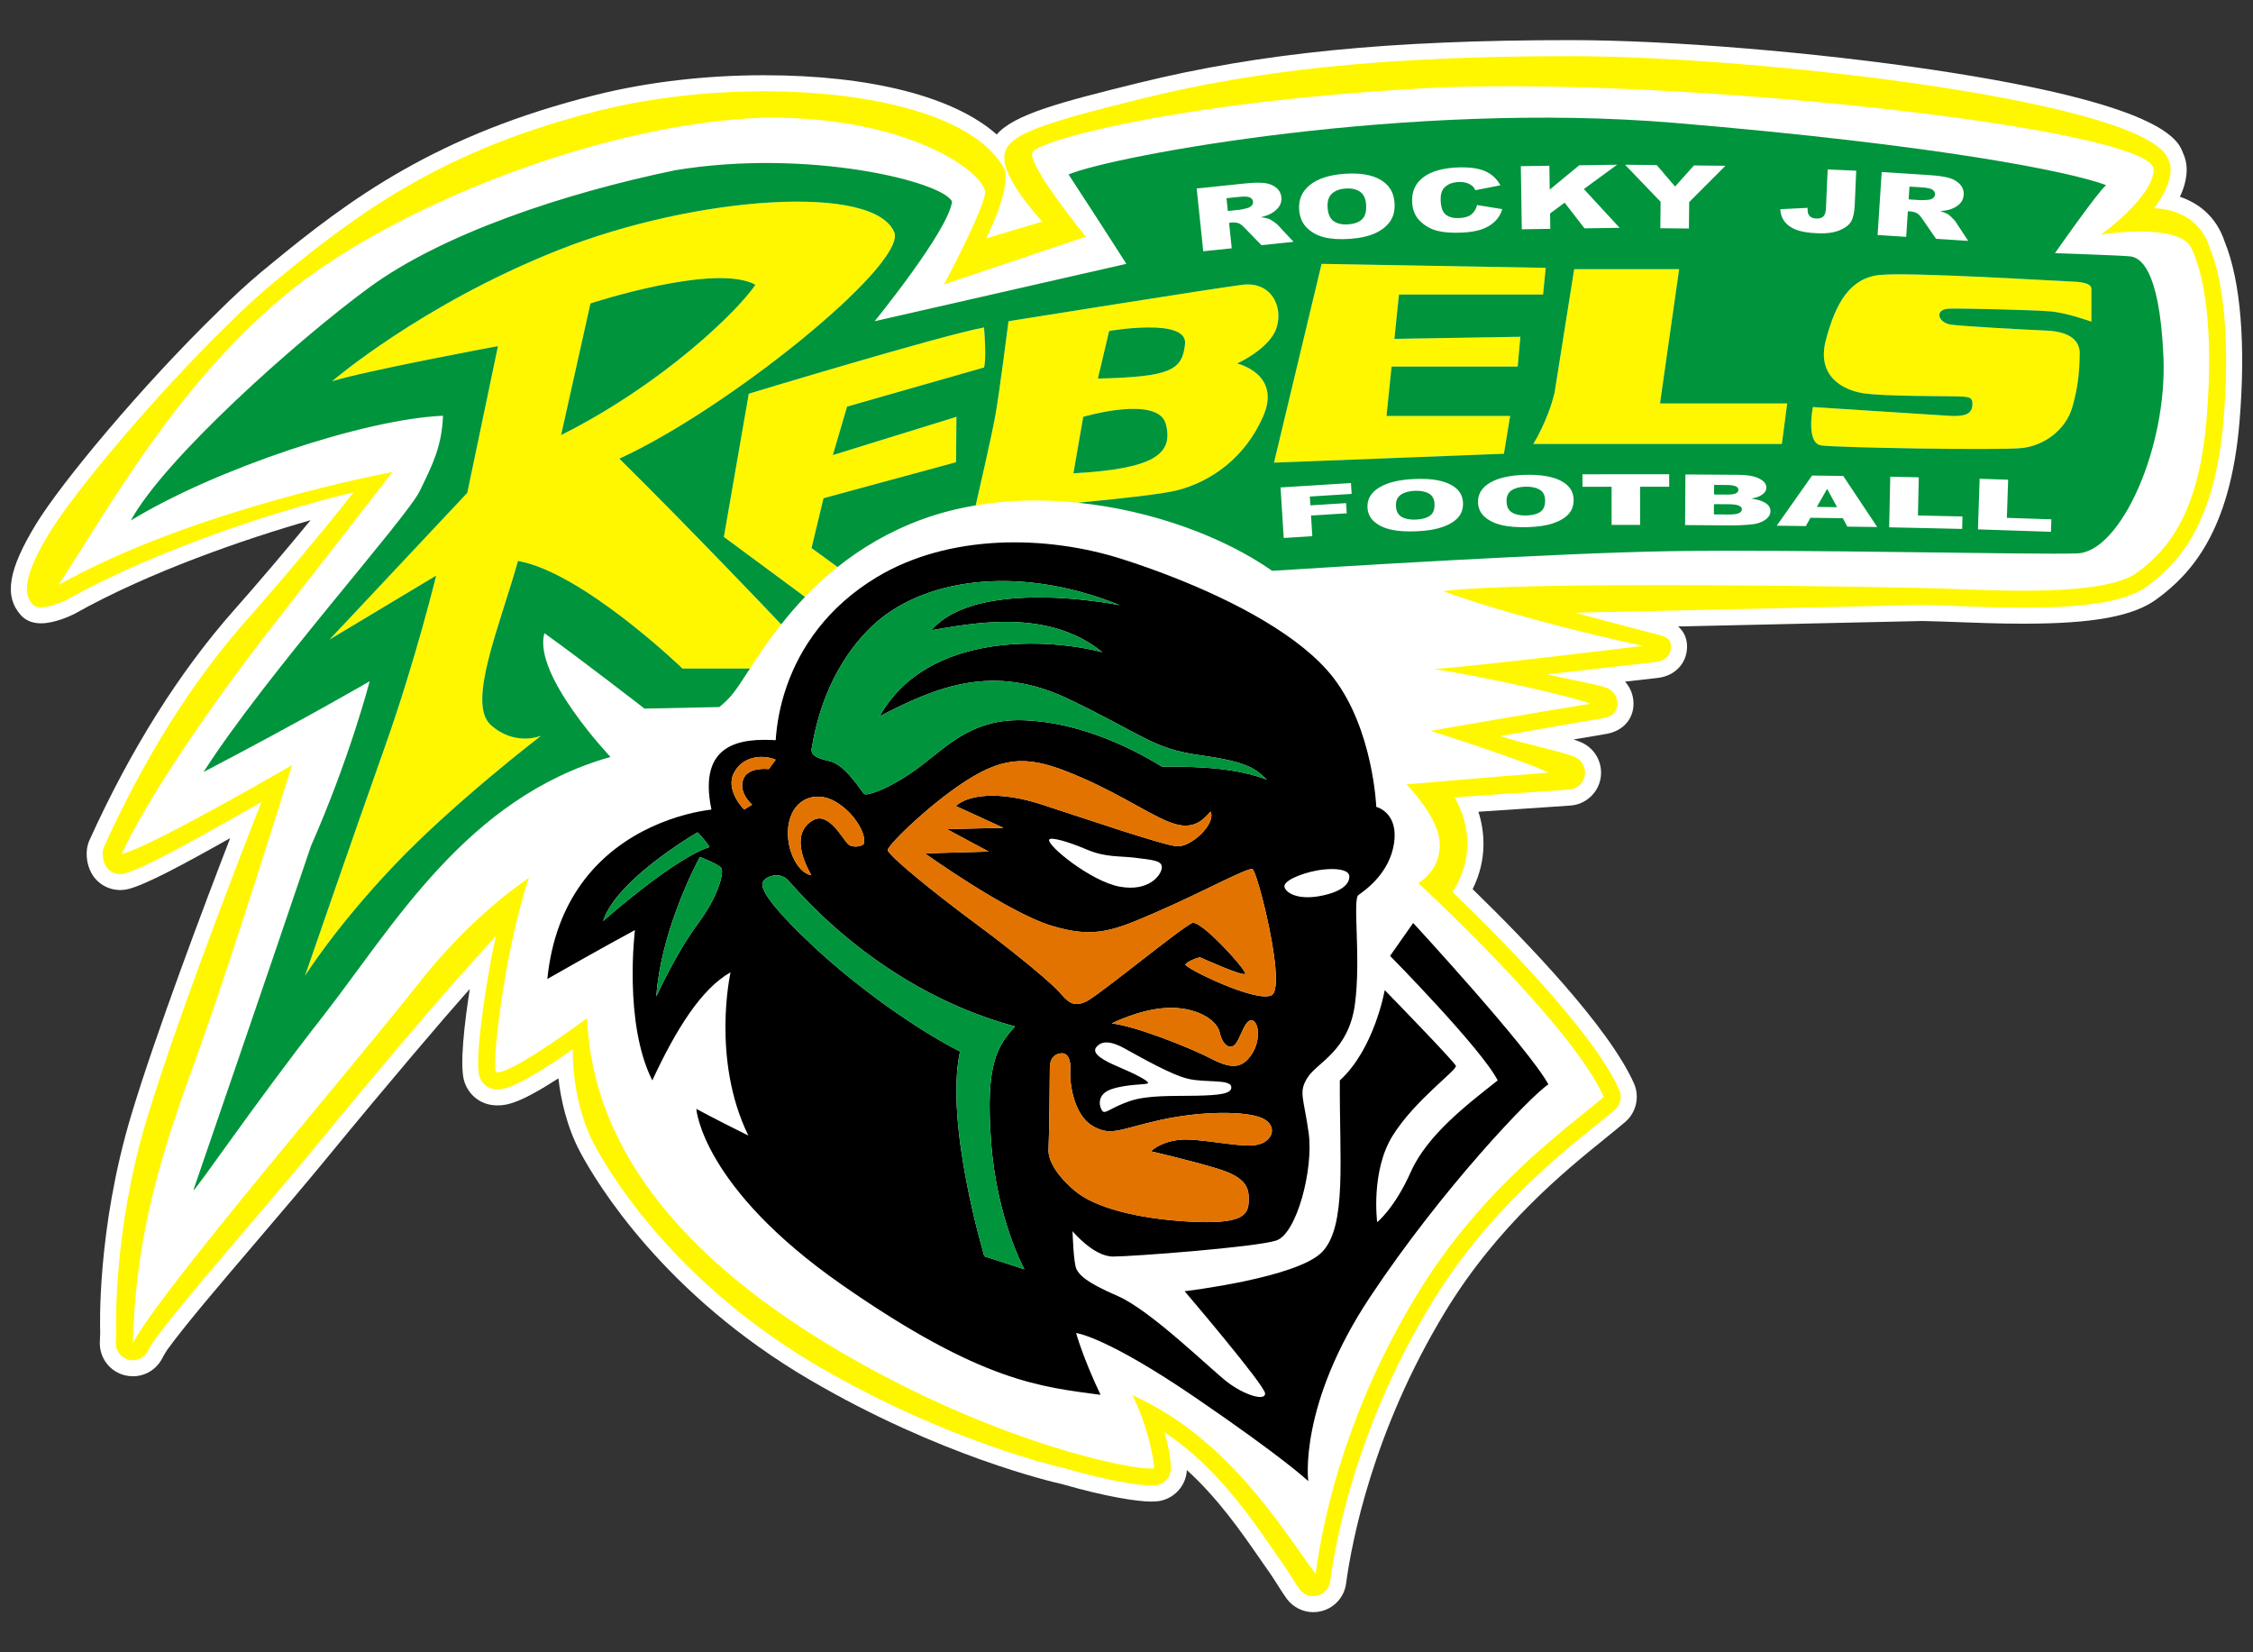
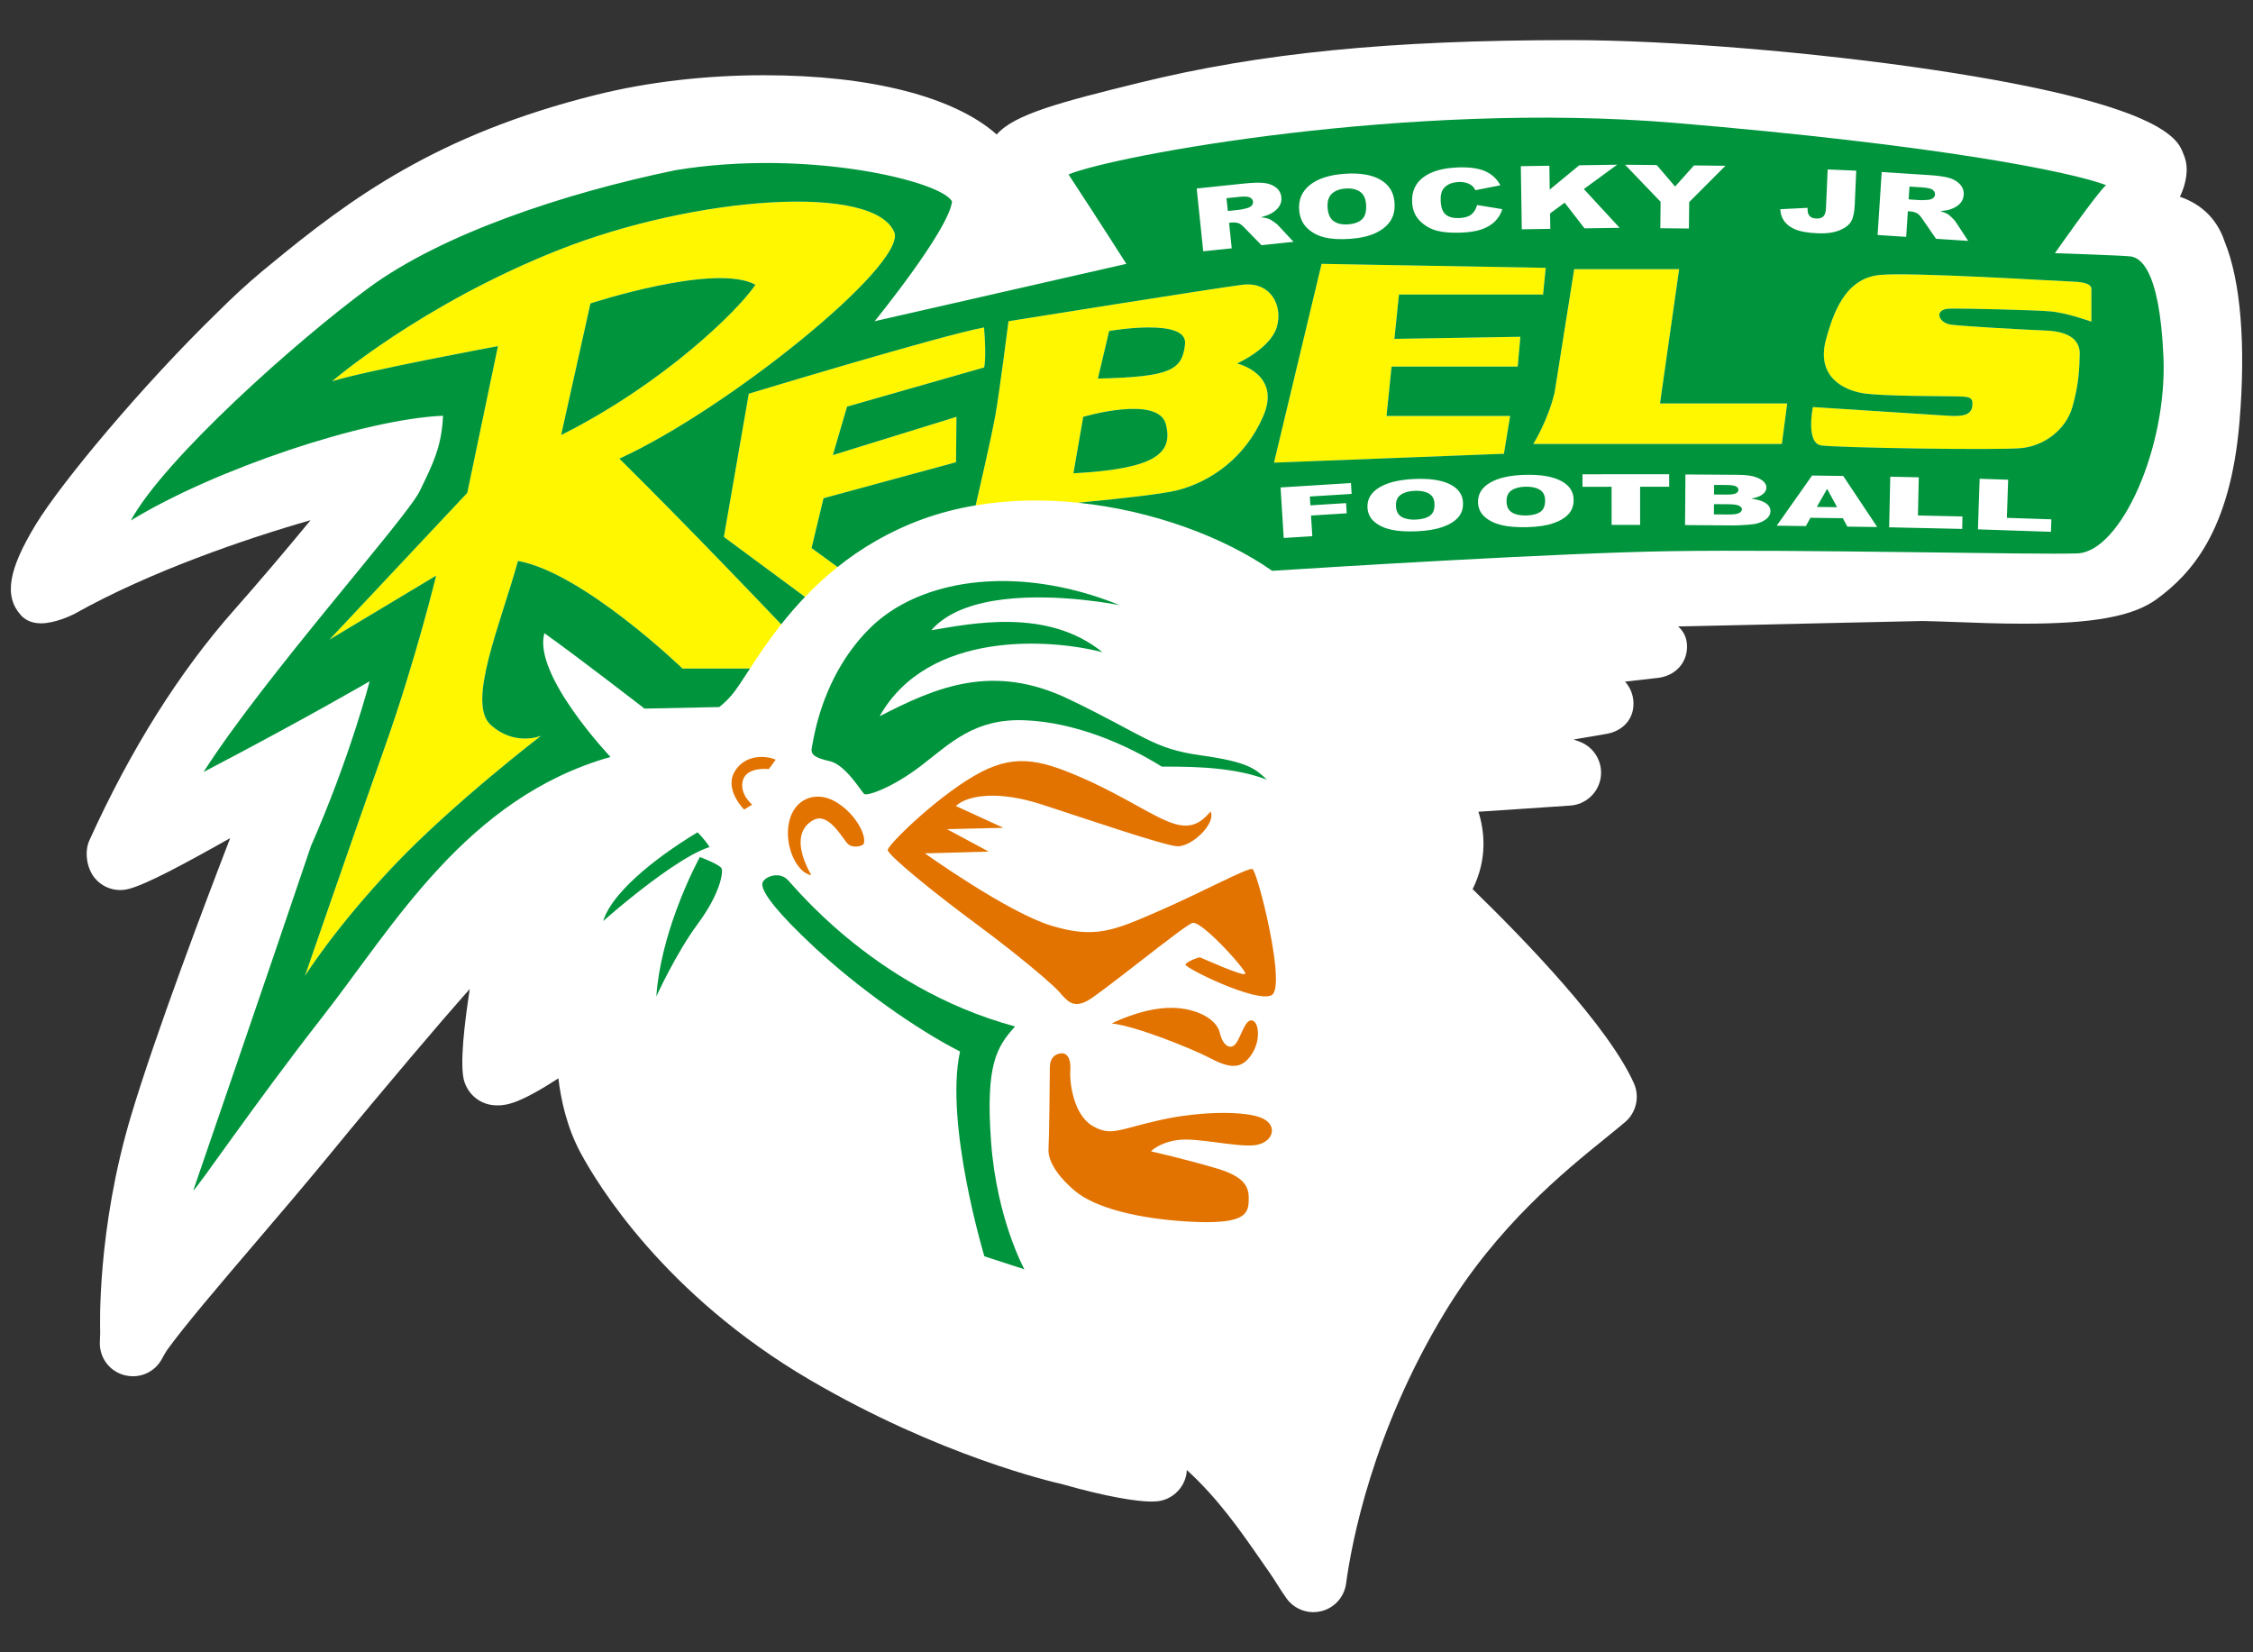
<svg xmlns="http://www.w3.org/2000/svg" version="1.1" id="Layer_1_copy" x="0px" y="0px" width="300px" height="220px" viewBox="0 0 300 220" enable-background="new 0 0 300 220" xml:space="preserve">
  <rect x="0" y="0" width="300" height="220" fill="#333333" stroke="none" />
  <path fill="#FFFFFF" d="M174.877,214.656c-1.386,0-2.706-0.664-3.531-1.775c-0.364-0.492-0.795-1.169-1.25-1.887  c-0.365-0.575-0.742-1.171-1.043-1.596c-0.409-0.58-0.831-1.188-1.267-1.815c-2.566-3.701-5.613-8.095-9.754-11.853  c-0.011,0.227-0.034,0.438-0.072,0.631c-0.373,1.916-1.992,3.371-3.936,3.541c-0.215,0.018-0.457,0.028-0.729,0.028  c-1.833,0-5.924-0.613-11.919-2.334c-1.133-0.251-16.201-3.713-33.568-13.887c-19.371-11.349-28.265-26.034-30.529-30.265  c-1.842-3.441-2.609-7.155-2.924-9.865c-5.079,3.287-6.81,3.603-8.115,3.603c-0.334,0-0.666-0.032-0.986-0.095  c-1.603-0.316-2.875-1.448-3.409-3.028c-0.702-2.079,0.035-8.055,0.711-12.374c-0.292,0.326-0.566,0.634-0.815,0.913  c-2.324,2.607-10.288,11.919-17.886,21.191c-2.979,3.637-6.385,7.628-9.677,11.486c-4.95,5.801-9.627,11.282-11.923,14.472  c-0.292,0.459-0.506,0.822-0.636,1.081c-0.755,1.494-2.259,2.419-3.927,2.419c-0.366,0-0.729-0.046-1.082-0.136  c-2.007-0.506-3.372-2.309-3.315-4.384c0.01-0.371,0.026-0.735,0.042-1.102c0,0,0.007-0.176,0.007-0.18  c-0.021-0.551-0.469-13.673,4.141-28.997c3.276-10.893,9.772-28.063,13.164-36.85c-6.32,3.557-11.244,6.197-13.573,6.779  c-0.351,0.088-0.708,0.132-1.066,0.132c-1.309,0-2.54-0.576-3.378-1.58c-1.093-1.312-1.414-3.522-0.731-5.033  c5.493-12.123,11.993-22.458,19.32-30.724c3.041-3.43,6.919-7.998,10.135-11.91c-8.659,2.476-21.434,6.853-31.4,12.454  c-0.032,0.018-0.064,0.035-0.097,0.051c-0.414,0.205-2.569,1.229-4.398,1.229c-1.413,0-2.239-0.591-2.682-1.087  c-2.268-2.535-1.683-6.047,2.019-12.124c3.35-5.499,14.132-18.469,24.25-28.287c1.891-1.894,3.862-3.705,5.834-5.358  c0.163-0.137,0.332-0.274,0.502-0.41l0.484-0.4c10.832-8.944,22.313-17.414,43.506-22.701c6.85-1.709,14.582-2.612,22.36-2.612  c14.267,0,25.337,2.884,30.985,7.889c2.327-2.674,8.366-4.273,18.946-6.877c16.201-3.987,33.39-5.688,57.477-5.688  c13.112,0,32.59,1.604,48.468,3.989c30.181,4.536,32.389,9.18,33.07,11.034c0.332,0.711,0.502,1.489,0.494,2.257  c-0.02,1.151-0.321,2.349-0.904,3.581c2.221,0.751,4.791,2.406,5.978,6.026c2.116,5.193,2.812,13.685,1.957,23.931  c-1.221,14.662-6.53,20.32-11.02,23.611c-3.128,2.294-8.441,3.273-17.769,3.273c-3.204,0-6.361-0.12-8.898-0.216  c-0.752-0.029-1.443-0.055-2.075-0.076c-0.548-0.019-1.388-0.041-2.464-0.066l-32.535,0.724c1.063,0.892,1.229,2.085,1.194,2.873  c-0.089,2.105-1.639,3.703-3.854,3.977c-0.169,0.021-3.874,0.439-4.395,0.498c0.804,0.897,1.227,2.109,1.103,3.369  c-0.187,1.895-1.601,3.278-3.688,3.609c-1.043,0.165-2.552,0.424-4.278,0.726c0.512,0.164,0.921,0.319,1.238,0.478  c1.765,0.881,2.729,2.849,2.349,4.783c-0.38,1.934-2.019,3.388-3.984,3.536c-1.466,0.11-3.761,0.261-6.283,0.426  c-1.952,0.128-4.04,0.265-5.985,0.399c0.792,2.492,1.257,6.238-0.77,10.306c7.068,6.868,18.127,18.334,21.481,25.863  c0.787,1.766,0.31,3.877-1.16,5.134c-0.748,0.639-1.612,1.338-2.612,2.146l-0.063,0.053c-5.375,4.345-14.37,11.617-21.379,23.203  c-9.568,15.818-12.362,30.488-13.119,36.061c-0.242,1.78-1.523,3.22-3.263,3.668C175.613,214.609,175.245,214.656,174.877,214.656z" />
  <g>
-     <path fill="#FFF700" d="M294.238,32.96c-0.001-0.002-0.002-0.004-0.002-0.006c-1.477-4.616-5.804-5.186-7.429-5.234   c1.247-1.6,2.202-3.383,2.23-5.121c0.004-0.377-0.064-0.872-0.329-1.405c0,0,0,0,0,0c-2.801-7.717-54.463-13.719-79.571-13.719   s-41.807,1.895-56.967,5.626c-15.16,3.73-18.772,5.152-18.417,8.29c0.355,3.139,5.034,8.113,5.034,8.113l-7.481,2.241   c0.001,0,0.001-0.001,0.001-0.002c0.03-0.059,3.212-6.22,2.505-9.108C128.326,11.975,100.06,9.667,79.886,14.7   c-20.173,5.033-31.464,13.028-42.668,22.279c-0.086,0.071-0.174,0.146-0.26,0.219c-0.236,0.192-0.48,0.385-0.71,0.578   c-2.016,1.691-3.917,3.45-5.719,5.255C20.598,52.668,9.834,65.613,6.615,70.897c-3.967,6.514-3.257,8.469-2.25,9.593   c1.006,1.125,4.544-0.63,4.544-0.63c12.409-6.974,29.391-12.255,38.156-14.3c-3.407,4.382-9.776,11.98-14.251,17.028   c-9.322,10.515-15.454,22.422-18.973,30.187c-0.358,0.793-0.132,2.122,0.425,2.79c0.557,0.668,1.446,0.956,2.29,0.747   c2.962-0.741,12.288-6.149,18.248-9.512c0,0-10.72,27.104-15.28,42.263c-4.56,15.16-4.052,28.301-4.052,28.301   s0.007-0.002,0.008-0.003c-0.02,0.475-0.044,0.944-0.057,1.426c-0.029,1.062,0.682,2,1.71,2.26   c0.186,0.047,0.372,0.069,0.556,0.069c0.839,0,1.63-0.469,2.022-1.245c0.179-0.355,0.446-0.804,0.776-1.319   c3.861-5.381,14.206-16.945,21.717-26.112c7.521-9.179,15.515-18.535,17.943-21.259c1.613-1.812,4.272-4.771,5.875-6.553   c-0.206,0.953-0.396,1.888-0.567,2.783c-0.655,3.426-2.354,13.711-1.593,15.967c0.286,0.847,0.958,1.452,1.797,1.618   c0.185,0.036,0.379,0.055,0.577,0.055c0.746,0,2.38,0,10.039-5.34c0,0-0.258,6.866,2.88,12.729   c3.138,5.862,12.14,19.127,29.728,29.431c17.587,10.305,32.99,13.654,32.99,13.654l0.001-0.002   c5.646,1.625,9.712,2.276,11.418,2.276c0.205,0,0.388-0.008,0.545-0.021c1.008-0.088,1.835-0.832,2.028-1.825   c0.162-0.829-0.143-2.89-0.789-5.234c7.547,5.024,12.09,12.316,15.715,17.45c0.698,0.989,1.66,2.628,2.264,3.44   c0.434,0.585,1.113,0.915,1.819,0.915c0.188,0,0.377-0.022,0.564-0.07c0.893-0.23,1.557-0.978,1.681-1.89   c1.16-8.537,4.679-22.446,13.408-36.878c7.203-11.906,16.38-19.325,21.862-23.758c1.009-0.816,1.88-1.52,2.632-2.162   c0.763-0.652,1.006-1.729,0.598-2.645c-3.492-7.837-16.281-20.659-22.206-26.349l0,0c4.29-6.604,0.26-12.596,0.258-12.599   c4.833-0.363,12.072-0.798,15.292-1.041c1.016-0.076,1.856-0.822,2.053-1.822c0.197-1-0.298-2.008-1.21-2.464   c-1.402-0.701-7.002-1.797-10.021-2.843c4.465-0.764,10.822-1.921,13.679-2.373c1.019-0.162,1.8-0.687,1.9-1.713   c0.102-1.026-0.502-1.991-1.469-2.349c-1.13-0.417-4.872-1.071-7.859-1.778c6.509-0.75,14.02-1.588,14.48-1.646   c1.1-0.136,1.939-0.845,1.986-1.952c0.048-1.107-0.713-1.481-1.798-1.708c-0.078-0.017-5.13-1.328-11.007-2.9l46.277-1.029   c1.108,0.026,1.973,0.049,2.532,0.068c0.636,0.021,1.33,0.047,2.071,0.076c2.523,0.096,5.663,0.215,8.83,0.215   c0.001,0,0.001,0,0.002,0c8.719,0,13.811-0.882,16.509-2.861c4.124-3.024,9.006-8.266,10.155-22.069   C296.903,46.06,296.232,37.784,294.238,32.96z M293.818,55.797c-1.007,12.08-4.797,17.173-9.238,20.43   c-4.44,3.257-18.89,2.369-25.996,2.132c-7.105-0.236-56.138-1.066-66.441,0.355c11.37,4.086,26.588,7.284,26.588,7.284   s-21.14,2.606-27.771,3.08c7.224,1.125,18.119,3.612,20.843,4.619c-5.98,0.947-21.317,3.612-21.317,3.612   s12.495,3.967,15.692,5.566c-5.162,0.39-15.409,1.26-18.887,1.557c1.259,1.338,4.199,4.755,4.408,7.681   c0.267,3.73-2.842,5.476-2.842,5.476s20.341,18.686,24.693,28.456c-4.886,4.175-16.255,12.08-24.96,26.47   s-12.17,27.892-13.413,37.041c-4.353-5.863-11.636-18.121-24.427-23.806c2.043,3.819,3.031,9.061,2.893,9.771   c-3.07,0.267-21.013-3.464-41.443-15.366c-20.43-11.903-33.309-26.629-34.02-44.591c-7.284,5.329-11.104,7.403-12.081,7.21   c-0.753-0.148,0.974-15.85,4.326-25.89c-2.472,1.677-8.582,6.248-14.837,14.238c-8.113,10.363-34.583,41.155-37.899,47.729   c0.355-12.909,2.961-23.035,7.936-36.596s13.264-40.386,13.264-40.386s-18.653,10.836-22.68,11.843   c3.434-7.579,12.612-20.785,19.601-29.727c6.988-8.942,16.462-21.141,16.462-21.141S25.919,67.699,7.799,77.885   c6.811-10.422,15.575-26.352,29.905-38.373c14.331-12.021,42.695-23.177,64.132-23.846c19.187-0.196,29.213,7.265,29.352,9.989   c-0.336,2.606-5.488,12.213-5.488,12.213l18.89-6.35c0,0-7.935-9.711-7.106-11.251c0.829-1.54,18.832-6.573,51.283-8.468   c32.45-1.895,98.063,5.211,98.004,10.778c-0.06,3.671-6.987,8.646-6.987,8.646s10.244-1.627,11.961,1.733   C293.464,36.314,294.825,43.716,293.818,55.797z" />
    <path fill="#FFF700" d="M82.473,61.067c14.39-6.573,37.781-25.464,36.655-30.023c-2.487-6.692-26.529-4.975-44.769,2.25   C56.12,40.519,44.218,50.764,44.218,50.764c4.56-1.421,22.088-4.678,22.088-4.678L62.22,65.626L43.863,85.168l14.212-8.527   c0,0-2.725,11.251-6.87,22.917c-4.145,11.666-10.6,30.379-10.6,30.379s4.027-6.455,11.903-14.745   c7.875-8.291,19.542-17.233,19.542-17.233s-3.434,1.481-6.691-1.421c-3.257-2.901,1.243-13.323,3.612-21.851   c8.646,1.539,21.91,14.33,21.91,14.33h8.979c1.097-1.682,2.456-3.725,4.16-5.885C102.103,81.115,91.436,69.923,82.473,61.067z    M78.623,40.4c0,0,16.582-5.448,21.97-2.487c-2.309,3.435-12.199,13.146-25.878,20.016L78.623,40.4z" />
    <path fill="#FFF700" d="M112.791,54.139l18.239-5.211c0,0,0.355-0.948,0-5.33c-5.744,1.066-31.326,8.823-31.326,8.823L96.388,71.49   l10.801,7.987c1.291-1.351,2.728-2.695,4.336-3.98l-3.463-2.526l1.591-6.632l17.646-4.796l0.059-6.041l-16.462,5.092   L112.791,54.139z" />
    <path fill="#FFF700" d="M164.726,48.395c0,0,4.382-1.954,5.271-4.797c0.888-2.842-0.771-6.159-4.561-5.685   c-3.789,0.474-31.148,4.856-31.148,4.856s-1.194,9.426-1.753,12.542c-0.475,2.65-2.063,9.586-2.616,11.976   c4.469-0.75,9.094-0.818,13.629-0.353c5.63-0.534,11.277-1.159,13.243-1.663c4.382-1.125,9-4.264,11.43-9.889   C170.646,49.757,164.726,48.395,164.726,48.395z M142.933,63.021l1.303-7.521c0,0,10.008-2.961,11.015,1.006   C156.257,60.476,153.651,62.43,142.933,63.021z M157.797,45.79c-0.355,3.553-2.014,4.382-11.606,4.619l1.498-6.336   C147.688,44.072,158.152,42.236,157.797,45.79z" />
    <polygon fill="#FFF700" points="186.28,39.216 205.467,39.216 205.821,35.663 175.977,35.13 169.641,61.6 200.256,60.416    201.085,55.382 184.622,55.382 185.296,48.81 202.091,48.81 202.446,44.842 185.675,45.119  " />
    <path fill="#FFF700" d="M223.587,35.841h-13.976l-2.605,16.403c-0.889,3.79-2.843,6.87-2.843,6.87h33.104l0.71-5.389H221.04   L223.587,35.841z" />
    <path fill="#FFF700" d="M276.053,37.499c-1.835-0.059-21.792-1.303-25.759-0.888c-3.968,0.415-5.862,3.731-7.165,8.646   c-1.304,4.915,2.369,6.692,4.974,7.106c2.605,0.415,11.01,0.37,12.566,0.415c1.558,0.044,2.09,0.089,1.957,1.288   c-0.134,1.199-1.311,1.421-3.231,1.288s-17.998-1.155-17.998-1.155s-0.978,4.797,1.11,5.108c2.088,0.311,23.717,0.666,26.692,0.355   s5.862-2.398,6.751-5.463c0.888-3.064,0.933-5.33,0.977-7.062c0.045-1.732-1.243-2.987-4.441-3.121   c-3.197-0.133-10.887-0.562-12.66-0.784s-2.352-2.091-0.22-2.135s11.06,0.178,13.324,0.355c2.265,0.178,5.552,1.377,5.552,1.377   s0-3.908,0-4.382C278.481,37.973,277.889,37.558,276.053,37.499z" />
-     <path d="M188.175,122.891l-3.078,4.382c0,0,12.198,12.376,14.33,16.581c-3.968,3.139-9.357,7.225-11.548,12.139   c-2.19,4.915-4.5,6.735-4.5,6.735s-0.889-6.794,2.072-11.532c2.961-4.736,8.587-8.721,8.409-9.275   c-0.178-0.554-9.475-10.088-9.475-10.088s-1.362,7.816-5.981,12.021c-0.059,10.54,0.947,19.305-2.31,22.798   c-3.257,3.494-18.356,5.271-18.356,5.271s10.718,12.555,10.718,13.62c0,1.066-2.783,0.178-4.975-1.48   c-2.19-1.658-10.244-9.593-14.626-11.488c-4.382-1.895-5.093-2.813-5.507-3.568c-0.415-0.755-0.533-5.077-0.533-5.077   s2.783,3.375,5.389,3.375s19.008-1.243,21.733-2.132c2.724-0.888,4.974-9.475,4.323-14.271c-0.652-4.797-1.422-5.476-0.12-7.476   c1.304-2,5.448-3.506,6.278-9.74c0.829-6.234-0.355-13.934,0.474-14.525s4.145-2.842,4.737-6.928   c0.025-0.176,0.042-0.344,0.055-0.508c0.285-3.636-2.424-4.289-2.424-4.289s-0.414-10.363-5.743-17.232   c-4.223-5.442-12.979-10.102-21.5-13.424c-2.234-0.871-4.453-1.651-6.569-2.328c-10.185-3.257-23.154-3.375-32.747,2.428   c-6.501,3.933-10.144,9.307-11.958,14.519c-0.862,2.479-1.312,4.921-1.455,7.154c-4.353-0.236-10.452,0.178-8.557,9.238   c-3.503,0.417-11.998,2.45-17.358,9.944c-2.252,3.147-3.951,7.258-4.493,12.618c6.928-3.968,11.665-6.514,11.665-6.514   s-1.539,12.376,2.311,20.016c3.138-6.751,6.513-12.199,10.421-14.391c0,0-2.605,11.549,2.369,21.732   c-4.323-2.132-6.928-3.553-6.928-3.553s0.71,10.423,19.423,23.45c18.712,13.028,26.588,13.562,34.405,14.627   c-2.368-4.974-3.256-8.231-3.256-8.231s3.908,0.415,15.871,8.587c11.962,8.172,15.041,11.133,15.041,11.133   s-1.362-10.067,8.231-24.517c9.593-14.448,21.496-26.884,23.745-28.306C203.572,139.59,188.175,122.891,188.175,122.891z    M169.314,132.513c-2.043,1.065-11.637-3.672-11.459-4.086c0.111-0.259,0.776-0.587,1.304-0.782   c0.316-0.118,0.584-0.188,0.65-0.165c0.178,0.059,5.893,2.665,6.012,2.161c0.063-0.267-1.584-2.249-3.323-4   c-1.546-1.558-3.167-2.932-3.725-2.751c-0.602,0.195-3.716,2.604-6.88,5.062c-3.059,2.373-6.164,4.792-7.095,5.302   c-1.895,1.036-2.694,0.03-3.73-1.154c-0.718-0.82-3.18-2.959-6.425-5.524c-1.443-1.141-3.04-2.365-4.708-3.596   c-5.418-3.997-11.725-9.119-11.725-9.8c0-0.682,6.277-6.811,11.429-9.831s8.517-2.368,14.414,0.208   c5.897,2.576,9.658,5.359,12.412,6.159c2.753,0.8,3.938-0.829,4.737-1.658c0.739,1.628-2.605,4.797-4.53,4.619   s-12.317-3.731-17.973-5.566c-5.655-1.835-9.771-1.303-11.429,0.208l6.336,2.902l-7.521,0.178l5.566,2.99l-8.498,0.236   c0,0,10.984,7.847,16.818,9.623c5.833,1.776,8.319,0.681,14.359-1.954s11.784-5.797,12.437-5.578   c0.275,0.093,1.138,2.919,1.888,6.231C169.68,126.468,170.494,131.896,169.314,132.513z M149.08,142.114   c-1.928-0.808-3.902-1.819-3.063-2.735c0.425-0.465,1.275-1.12,3.669,0.187c2.394,1.306,6.234,3.528,8.519,4.073   c2.286,0.544,5.535,0.031,5.737,1.025c0.202,0.995-1.663,1.167-4.695,1.229c-3.032,0.063-6.452-0.108-8.862,0.731   c-2.41,0.839-3.172,1.694-3.544,1.352c-0.374-0.341-1.042-2.206,1.15-2.953s4.805-0.544,4.882-0.824   C152.951,143.918,151.007,142.924,149.08,142.114z M161.261,140.951c-2.664-1.392-10.155-4.382-13.235-4.678   c0,0,3.73-1.926,7.431-2.073c3.702-0.147,6.544,1.48,6.959,3.286c0.414,1.807,1.451,2.34,2.132,1.48   c0.681-0.858,1.214-3.227,2.132-3.108s1.273,2.547,0,4.501S163.926,142.343,161.261,140.951z M108.024,116.524   c-1.895-0.267-3.642-3.879-2.96-7.047c0.681-3.168,3.553-4.205,6.099-2.784c2.546,1.421,4.264,4.382,3.85,5.656   c-0.087,0.267-1.451,0.681-2.132,0c-0.682-0.682-2.518-4.205-4.501-3.198C106.396,110.158,105.804,112.557,108.024,116.524z    M154.702,115.555c-0.089,0.977-1.71,3.197-5.574,2.509s-9.837-5.573-9.416-6.284c0.213-0.359,2.443,0.244,4.997,1.332   c2.554,1.089,4.353,0.822,6.573,1.11C153.503,114.511,154.791,114.577,154.702,115.555z M175.231,115.927   c1.271-0.246,2.664-0.299,3.544-0.056c0.524,0.146,0.868,0.396,0.893,0.775c0.065,1.016-0.949,2.063-3.7,2.62   c-1.197,0.242-2.212,0.245-3.008,0.095c-1.029-0.195-1.69-0.649-1.902-1.176C170.708,117.319,173.202,116.319,175.231,115.927z    M116.019,83.466c4.941-4.776,13.304-7.081,22.821-5.708c3.314,0.478,6.767,1.399,10.266,2.821c0,0-8.098-1.657-15.432-0.779   c-3.613,0.433-7.04,1.481-9.223,3.646c-0.152,0.15-0.3,0.304-0.438,0.465c5.196-0.844,15.411-3.064,22.784,2.931   c-6.973-1.821-23.228-2.931-29.668,8.527c7.639-3.953,15.145-7.106,25.227-2.265c10.082,4.841,11.104,6.573,17.499,7.461   s7.328,1.821,8.838,3.242c-3.863-1.465-8.519-1.776-13.985-1.732c-4.935-3.064-11.596-5.907-18.258-6.173   c-6.662-0.267-9.86,3.02-13.724,5.996s-7.264,4.13-7.651,3.819c-0.387-0.311-2.475-3.911-4.606-4.376s-2.576-0.954-2.354-1.886   c0.169-0.71,0.805-5.879,4.042-11.149C113.168,86.658,114.432,85,116.019,83.466z M97.81,102.756   c1.392-2.398,4.264-2.162,5.478-1.599l-0.918,1.244c0,0-2.873-0.356-3.435,1.45c-0.563,1.806,1.214,3.287,1.214,3.287l-1.066,0.651   C99.083,107.79,96.417,105.155,97.81,102.756z M80.311,122.639c0.363-1.163,1.128-2.357,2.106-3.518   c3.693-4.383,10.462-8.297,10.462-8.297s0.933,0.889,1.599,1.954c-2.88,0.925-7.348,4.239-10.495,6.773   C81.841,121.275,80.311,122.639,80.311,122.639z M92.924,122.993c-2.932,3.953-5.53,9.683-5.53,9.683   c0.284-4.071,1.443-8.157,2.651-11.457c1.533-4.188,3.145-7.107,3.145-7.107s2.621,0.977,2.887,1.51   c0.248,0.495-0.16,3.024-2.569,6.55C93.324,122.439,93.132,122.713,92.924,122.993z M131.075,167.273c0,0-5.33-17.677-3.242-27.27   c-5.951-3.021-13.679-8.572-19.319-13.813c-0.633-0.588-1.212-1.14-1.748-1.661c-4.234-4.124-5.501-6.206-5.226-7.018   c0.253-0.742,2.172-1.581,3.374-0.337c0.566,0.585,3.244,3.847,7.836,7.651c5.152,4.269,12.712,9.22,22.411,11.846   c-2.398,2.665-3.953,4.975-3.198,15.322c0.755,10.349,4.441,17.01,4.441,17.01L131.075,167.273z M139.617,153.001   c0.089-1.332,0.178-9.622,0.178-10.865c0-1.244,0.651-1.836,1.569-1.896c0.656-0.042,1.273,0.622,1.154,2.279   c-0.119,1.659,0.444,5.893,2.932,7.373c2.487,1.48,3.583,0.444,9.061-0.77c5.477-1.214,11.398-1.214,13.56-0.236   c2.162,0.977,1.451,3.256-0.917,3.582c-2.369,0.326-7.728-1.035-10.304-0.681c-2.576,0.355-3.583,1.511-3.583,1.511   s4.589,1.035,8.764,2.278c4.175,1.244,4.323,2.783,4.234,4.53c-0.088,1.747-1.036,2.932-7.936,2.547   c-6.898-0.385-12.554-1.865-15.188-4.086C140.505,156.348,139.528,154.334,139.617,153.001z" />
    <path fill="#E27300" d="M97.81,102.756c-1.392,2.398,1.273,5.033,1.273,5.033l1.066-0.651c0,0-1.777-1.48-1.214-3.287   c0.562-1.806,3.435-1.45,3.435-1.45l0.918-1.244C102.073,100.595,99.202,100.358,97.81,102.756z" />
    <path fill="#E27300" d="M111.163,106.694c-2.546-1.421-5.418-0.384-6.099,2.784c-0.681,3.168,1.066,6.78,2.96,7.047   c-2.221-3.968-1.628-6.366,0.355-7.373c1.983-1.007,3.819,2.516,4.501,3.198c0.681,0.681,2.044,0.267,2.132,0   C115.427,111.076,113.709,108.115,111.163,106.694z" />
    <path fill="#E27300" d="M168.656,121.944c-0.75-3.313-1.612-6.139-1.888-6.231c-0.652-0.219-6.396,2.943-12.437,5.578   s-8.527,3.73-14.359,1.954c-5.833-1.776-16.818-9.623-16.818-9.623l8.498-0.236l-5.566-2.99l7.521-0.178l-6.336-2.902   c1.658-1.51,5.774-2.043,11.429-0.208c5.655,1.835,16.048,5.389,17.973,5.566s5.27-2.991,4.53-4.619   c-0.8,0.829-1.984,2.458-4.737,1.658c-2.754-0.799-6.515-3.583-12.412-6.159c-5.897-2.576-9.262-3.228-14.414-0.208   s-11.429,9.149-11.429,9.831c0,0.681,6.307,5.803,11.725,9.8c1.667,1.23,3.265,2.455,4.708,3.596   c3.245,2.565,5.707,4.704,6.425,5.524c1.036,1.185,1.835,2.19,3.73,1.154c0.931-0.51,4.037-2.929,7.095-5.302   c3.164-2.457,6.278-4.866,6.88-5.062c0.558-0.181,2.179,1.193,3.725,2.751c1.739,1.751,3.386,3.733,3.323,4   c-0.119,0.504-5.834-2.103-6.012-2.161c-0.066-0.022-0.334,0.047-0.65,0.165c-0.527,0.195-1.192,0.523-1.304,0.782   c-0.178,0.414,9.416,5.151,11.459,4.086C170.494,131.896,169.68,126.468,168.656,121.944z" />
    <path fill="#E27300" d="M166.68,140.359c1.273-1.954,0.918-4.383,0-4.501s-1.451,2.25-2.132,3.108   c-0.681,0.859-1.718,0.326-2.132-1.48c-0.415-1.806-3.257-3.434-6.959-3.286c-3.701,0.147-7.431,2.073-7.431,2.073   c3.08,0.296,10.571,3.286,13.235,4.678C163.926,142.343,165.406,142.313,166.68,140.359z" />
    <path fill="#E27300" d="M168.07,148.887c-2.161-0.978-8.083-0.978-13.56,0.236c-5.478,1.214-6.574,2.25-9.061,0.77   c-2.487-1.48-3.05-5.714-2.932-7.373c0.119-1.657-0.499-2.321-1.154-2.279c-0.918,0.06-1.569,0.651-1.569,1.896   c0,1.243-0.089,9.533-0.178,10.865c-0.089,1.333,0.888,3.347,3.523,5.567c2.635,2.221,8.29,3.701,15.188,4.086   c6.899,0.385,7.848-0.8,7.936-2.547c0.089-1.747-0.06-3.286-4.234-4.53c-4.175-1.243-8.764-2.278-8.764-2.278   s1.007-1.155,3.583-1.511c2.576-0.354,7.935,1.007,10.304,0.681C169.521,152.143,170.232,149.863,168.07,148.887z" />
    <path fill="#00943C" d="M205.002,65.191c-0.475-0.28-1.11-0.41-1.91-0.389c-0.766,0.021-1.376,0.186-1.832,0.495   s-0.675,0.807-0.656,1.494c0.018,0.68,0.261,1.163,0.729,1.448c0.47,0.285,1.101,0.417,1.895,0.396   c0.814-0.022,1.442-0.185,1.882-0.487c0.439-0.303,0.649-0.832,0.629-1.585C205.722,65.929,205.477,65.471,205.002,65.191z" />
    <path fill="#00943C" d="M231.125,65.695c0.232-0.11,0.35-0.271,0.352-0.482c0.001-0.196-0.114-0.351-0.345-0.462   c-0.231-0.112-0.635-0.17-1.211-0.174l-1.676-0.012l-0.01,1.278l1.652,0.011C230.479,65.858,230.893,65.805,231.125,65.695z" />
    <path fill="#00943C" d="M78.623,40.4l-3.908,17.529c13.679-6.87,23.569-16.581,25.878-20.016   C95.205,34.952,78.623,40.4,78.623,40.4z" />
    <path fill="#00943C" d="M231.55,67.33c-0.265-0.124-0.729-0.187-1.396-0.191l-1.928-0.014l-0.01,1.366l1.937,0.014   c0.655,0.004,1.115-0.056,1.385-0.181s0.405-0.295,0.407-0.51C231.946,67.614,231.814,67.453,231.55,67.33z" />
    <path fill="#00943C" d="M190.247,65.703c-0.48-0.27-1.12-0.387-1.918-0.349c-0.766,0.036-1.372,0.214-1.821,0.533   c-0.45,0.319-0.658,0.821-0.626,1.507c0.032,0.68,0.286,1.157,0.761,1.433c0.475,0.274,1.108,0.394,1.901,0.356   c0.814-0.039,1.439-0.214,1.872-0.526c0.433-0.312,0.632-0.845,0.596-1.598C190.981,66.425,190.727,65.974,190.247,65.703z" />
    <path fill="#00943C" d="M142.933,63.021c10.718-0.592,13.324-2.546,12.318-6.514c-1.007-3.968-11.015-1.006-11.015-1.006   L142.933,63.021z" />
    <path fill="#00943C" d="M256.755,26.602c0.254-0.018,0.464-0.092,0.633-0.223c0.168-0.131,0.258-0.288,0.27-0.471   c0.018-0.271-0.095-0.487-0.336-0.648s-0.708-0.265-1.399-0.31l-1.665-0.108l-0.111,1.705l1.598,0.104   C255.917,26.662,256.254,26.646,256.755,26.602z" />
    <path fill="#00943C" d="M157.797,45.79c0.355-3.553-10.109-1.718-10.109-1.718l-1.498,6.336   C155.783,50.171,157.441,49.342,157.797,45.79z" />
    <polygon fill="#00943C" points="241.92,67.496 244.618,67.532 243.294,65.09  " />
    <path fill="#00943C" d="M166.407,26.285c-0.266-0.119-0.743-0.142-1.432-0.069l-1.66,0.173l0.178,1.7l1.593-0.166   c0.173-0.018,0.502-0.091,0.989-0.219c0.247-0.061,0.441-0.169,0.586-0.327c0.144-0.157,0.206-0.327,0.187-0.509   C166.819,26.597,166.673,26.403,166.407,26.285z" />
    <path fill="#00943C" d="M288.074,47.477c-0.532-12.11-3.272-13.212-4.448-13.343c-1.177-0.13-10-0.425-10-0.425   s5.626-8.054,6.81-9.06c-4.678-1.777-22.206-5.33-57.5-8.291c-35.293-2.961-74.732,4.382-80.653,6.87   c4.5,6.869,7.696,11.903,7.696,11.903l-33.516,7.639c0,0,9.831-12.068,10.304-15.923c-1.184-2.671-19.186-7.112-36.863-4.181   c-15.011,3.109-31.089,8.527-40.771,15.634c-9.682,7.106-27.27,22.828-31.711,31c11.192-6.839,31.089-13.501,41.571-13.946   c-0.178,4.086-1.333,6.396-3.109,10.038c-1.776,3.642-20.608,24.604-28.78,37.396c13.59-7.106,22.118-12.08,22.118-12.08   s-2.576,10.037-7.816,21.94c-5.33,15.811-15.663,45.834-15.663,45.834c0.355,0,7.935-11.251,17.291-23.213   s19.068-29.054,38.254-34.483c0,0-10.393-10.967-8.794-16.474c4.619,3.287,13.324,10.037,13.324,10.037l9.958-0.208   c0.546-0.432,1.099-0.949,1.632-1.569c0.645-0.751,1.44-2,2.453-3.553h-8.979c0,0-13.264-12.791-21.91-14.33   c-2.369,8.527-6.869,18.949-3.612,21.851c3.257,2.902,6.691,1.421,6.691,1.421s-11.666,8.942-19.542,17.233   c-7.875,8.29-11.903,14.745-11.903,14.745s6.456-18.713,10.6-30.379c4.145-11.666,6.87-22.917,6.87-22.917l-14.212,8.527   L62.22,65.626l4.086-19.541c0,0-17.528,3.257-22.088,4.678c0,0,11.902-10.245,30.141-17.469c18.239-7.225,42.281-8.942,44.769-2.25   c1.125,4.559-22.266,23.45-36.655,30.023c8.963,8.856,19.63,20.047,21.548,22.065c0.944-1.196,1.995-2.427,3.168-3.655   L96.388,71.49l3.316-19.068c0,0,25.582-7.757,31.326-8.823c0.355,4.382,0,5.33,0,5.33l-18.239,5.211l-1.894,6.454l16.462-5.092   l-0.059,6.041l-17.646,4.796l-1.591,6.632l3.463,2.526c3.102-2.479,6.828-4.735,11.333-6.376c2.28-0.83,4.648-1.428,7.06-1.833   c0.553-2.39,2.142-9.326,2.616-11.976c0.559-3.116,1.753-12.542,1.753-12.542s27.359-4.382,31.148-4.856   c3.79-0.474,5.448,2.843,4.561,5.685c-0.889,2.843-5.271,4.797-5.271,4.797s5.921,1.362,3.494,6.987   c-2.43,5.625-7.048,8.764-11.43,9.889c-1.966,0.504-7.613,1.129-13.243,1.663c9.953,1.021,19.457,4.591,25.847,9.066   c8.21-0.524,38.176-2.387,53.038-2.616c17.32-0.267,48.41,0.504,54.184,0.296S288.607,59.587,288.074,47.477z M250.56,22.9   l6.317,0.412c1.172,0.076,2.063,0.203,2.672,0.381c0.61,0.178,1.094,0.465,1.448,0.861c0.355,0.397,0.516,0.862,0.481,1.396   c-0.031,0.465-0.202,0.857-0.515,1.176c-0.312,0.319-0.729,0.566-1.25,0.743c-0.333,0.113-0.784,0.194-1.353,0.245   c0.443,0.133,0.767,0.257,0.966,0.374c0.135,0.078,0.327,0.238,0.577,0.48s0.416,0.428,0.497,0.556l1.678,2.55l-4.283-0.279   l-1.858-2.696c-0.236-0.348-0.449-0.579-0.645-0.691c-0.265-0.147-0.569-0.232-0.916-0.255l-0.335-0.022l-0.221,3.405l-3.808-0.248   L250.56,22.9z M240.691,27.673c-0.011,0.371,0.025,0.648,0.106,0.832s0.226,0.335,0.434,0.455c0.142,0.079,0.347,0.124,0.615,0.135   c0.424,0.019,0.74-0.076,0.947-0.283c0.208-0.207,0.323-0.566,0.345-1.077l0.226-5.174l3.803,0.165l-0.198,4.563   c-0.041,0.958-0.197,1.682-0.468,2.171c-0.271,0.489-0.788,0.891-1.555,1.206c-0.767,0.314-1.735,0.446-2.908,0.396   c-1.24-0.054-2.196-0.21-2.867-0.469s-1.183-0.617-1.535-1.074s-0.548-1.012-0.586-1.664L240.691,27.673z M220.602,21.976   l2.447,2.862l2.511-2.81l4.196,0.043l-4.83,4.836l-0.037,3.52l-3.806-0.039l0.036-3.521l-4.737-4.935L220.602,21.976z    M206.306,22.067l0.049,3.177l3.93-3.237l5.051-0.077l-4.437,3.241l4.766,5.162l-4.677,0.071l-2.644-3.417l-1.941,1.435   l0.031,2.051l-3.798,0.058l-0.128-8.405L206.306,22.067z M189.517,23.608c1.049-0.792,2.563-1.229,4.54-1.313   c1.546-0.065,2.771,0.098,3.675,0.488c0.903,0.391,1.588,1.021,2.056,1.888l-3.329,0.652c-0.128-0.251-0.259-0.433-0.393-0.546   c-0.221-0.189-0.486-0.331-0.799-0.425c-0.311-0.094-0.656-0.133-1.037-0.117c-0.86,0.036-1.508,0.301-1.946,0.793   c-0.332,0.366-0.482,0.924-0.45,1.676c0.04,0.931,0.272,1.56,0.701,1.888c0.428,0.328,1.016,0.476,1.764,0.444   c0.726-0.031,1.269-0.193,1.629-0.487c0.359-0.294,0.612-0.71,0.757-1.249l3.354,0.547c-0.195,0.647-0.525,1.195-0.988,1.643   c-0.462,0.448-1.044,0.796-1.747,1.043c-0.703,0.248-1.604,0.395-2.705,0.441c-1.334,0.056-2.43-0.031-3.288-0.26   c-0.856-0.229-1.607-0.665-2.25-1.307c-0.643-0.643-0.985-1.484-1.029-2.526C187.972,25.491,188.468,24.4,189.517,23.608z    M174.434,24.619c1.061-0.843,2.586-1.334,4.576-1.477c2.041-0.146,3.641,0.117,4.798,0.787s1.784,1.68,1.881,3.03   c0.069,0.98-0.113,1.801-0.551,2.462s-1.1,1.199-1.986,1.613c-0.887,0.415-2.011,0.67-3.371,0.767   c-1.383,0.099-2.538,0.03-3.466-0.207s-1.695-0.661-2.306-1.272c-0.609-0.612-0.95-1.407-1.02-2.388   C172.892,26.567,173.372,25.461,174.434,24.619z M167.975,32.647l-2.285-2.344c-0.29-0.304-0.541-0.495-0.751-0.573   c-0.286-0.101-0.602-0.133-0.946-0.097l-0.334,0.035l0.354,3.394l-3.795,0.396l-0.873-8.361l6.297-0.658   c1.168-0.122,2.067-0.146,2.698-0.074c0.632,0.072,1.155,0.274,1.572,0.605c0.417,0.332,0.652,0.763,0.708,1.295   c0.049,0.464-0.054,0.879-0.308,1.246c-0.254,0.367-0.623,0.682-1.107,0.943c-0.31,0.167-0.74,0.323-1.293,0.469   c0.461,0.056,0.799,0.125,1.016,0.206c0.146,0.054,0.363,0.179,0.65,0.376c0.287,0.197,0.481,0.352,0.583,0.464l2.083,2.231   L167.975,32.647z M175.977,35.13l29.845,0.533l-0.354,3.553H186.28l-0.605,5.903l16.771-0.277l-0.355,3.968h-16.795l-0.674,6.573   h16.463l-0.829,5.033L169.641,61.6L175.977,35.13z M174.486,67.285l4.753-0.296l0.085,1.358l-4.753,0.296l0.171,2.75l-3.808,0.237   l-0.42-6.728l9.373-0.585l0.09,1.446l-5.564,0.347L174.486,67.285z M194.175,68.878c-0.46,0.526-1.14,0.951-2.039,1.274   c-0.899,0.324-2.03,0.517-3.394,0.582c-1.385,0.065-2.536-0.001-3.454-0.2c-0.92-0.199-1.674-0.547-2.262-1.044   c-0.59-0.497-0.901-1.139-0.939-1.926c-0.051-1.099,0.467-1.981,1.554-2.647c1.088-0.665,2.629-1.044,4.623-1.138   c2.043-0.097,3.632,0.129,4.766,0.679s1.727,1.366,1.778,2.45C194.844,67.695,194.633,68.352,194.175,68.878z M208.862,68.446   c-0.47,0.517-1.158,0.928-2.063,1.232c-0.906,0.304-2.042,0.475-3.404,0.511c-1.387,0.037-2.536-0.054-3.45-0.272   c-0.915-0.218-1.662-0.582-2.24-1.091c-0.577-0.509-0.877-1.157-0.898-1.945c-0.029-1.1,0.507-1.971,1.608-2.614   c1.101-0.642,2.65-0.99,4.645-1.043c2.045-0.054,3.629,0.206,4.751,0.779c1.122,0.573,1.698,1.401,1.727,2.486   C209.558,67.277,209.332,67.929,208.862,68.446z M218.392,69.886l-3.798,0.002l-0.003-5.076l-3.874,0.002l-0.001-1.664   l11.546-0.007l0.001,1.664l-3.873,0.003L218.392,69.886z M204.163,59.113c0,0,1.954-3.08,2.843-6.87l2.605-16.403h13.976   l-2.547,17.883h16.937l-0.71,5.389H204.163z M235.299,69.014c-0.299,0.277-0.705,0.495-1.221,0.654   c-0.319,0.099-0.801,0.169-1.443,0.211c-0.855,0.055-1.424,0.082-1.703,0.08l-6.557-0.046l0.048-6.741l7.109,0.049   c1.185,0.008,2.094,0.176,2.727,0.502c0.631,0.326,0.946,0.727,0.942,1.202c-0.003,0.398-0.231,0.739-0.686,1.021   c-0.304,0.188-0.746,0.335-1.328,0.441c0.882,0.123,1.53,0.327,1.945,0.613c0.414,0.287,0.62,0.645,0.617,1.074   C235.748,68.424,235.597,68.737,235.299,69.014z M245.987,70.12l-0.601-1.121l-4.313-0.058l-0.613,1.105l-3.878-0.051l4.709-6.679   l4.144,0.055l4.528,6.802L245.987,70.12z M261.275,70.425l-9.724-0.216l0.149-6.74l3.797,0.084l-0.113,5.08l5.928,0.132   L261.275,70.425z M273.097,70.807l-9.722-0.323l0.225-6.738l3.797,0.126l-0.17,5.078l5.925,0.197L273.097,70.807z M278.481,42.828   c0,0-3.287-1.199-5.552-1.377c-2.265-0.177-11.192-0.399-13.324-0.355s-1.554,1.913,0.22,2.135s9.463,0.651,12.66,0.784   c3.198,0.133,4.486,1.389,4.441,3.121c-0.044,1.732-0.089,3.997-0.977,7.062c-0.889,3.064-3.775,5.152-6.751,5.463   s-24.604-0.044-26.692-0.355c-2.088-0.311-1.11-5.108-1.11-5.108s16.077,1.021,17.998,1.155s3.098-0.089,3.231-1.288   c0.133-1.199-0.399-1.243-1.957-1.288c-1.557-0.044-9.961,0-12.566-0.415c-2.604-0.414-6.277-2.191-4.974-7.106   c1.303-4.915,3.197-8.231,7.165-8.646c3.967-0.415,23.924,0.829,25.759,0.888c1.836,0.059,2.429,0.474,2.429,0.947   C278.481,38.92,278.481,42.828,278.481,42.828z" />
    <path fill="#00943C" d="M177.599,29.452c0.487,0.337,1.126,0.478,1.918,0.42c0.813-0.058,1.431-0.284,1.851-0.678   s0.598-1.06,0.53-1.998c-0.057-0.789-0.331-1.349-0.822-1.68s-1.136-0.468-1.934-0.411c-0.764,0.055-1.364,0.283-1.8,0.687   c-0.437,0.403-0.624,1.031-0.563,1.885C176.84,28.523,177.113,29.115,177.599,29.452z" />
    <path fill="#00943C" d="M142.355,93.104c-10.082-4.841-17.587-1.688-25.227,2.265c6.44-11.458,22.695-10.348,29.668-8.527   c-7.373-5.996-17.587-3.775-22.784-2.931c0.139-0.161,0.287-0.314,0.438-0.465c2.183-2.164,5.609-3.213,9.223-3.646   c7.334-0.878,15.432,0.779,15.432,0.779c-3.499-1.422-6.952-2.343-10.266-2.821c-9.517-1.373-17.88,0.932-22.821,5.708   c-1.587,1.535-2.851,3.192-3.863,4.84c-3.237,5.27-3.873,10.438-4.042,11.149c-0.222,0.933,0.222,1.421,2.354,1.886   s4.219,4.065,4.606,4.376c0.388,0.311,3.788-0.844,7.651-3.819s7.062-6.262,13.724-5.996c6.662,0.266,13.324,3.109,18.258,6.173   c5.467-0.044,10.122,0.267,13.985,1.732c-1.51-1.421-2.442-2.354-8.838-3.242S152.438,97.945,142.355,93.104z" />
    <path fill="#00943C" d="M92.88,110.824c0,0-6.77,3.914-10.462,8.297c-0.979,1.16-1.744,2.354-2.106,3.518   c0,0,1.53-1.363,3.672-3.087c3.147-2.534,7.615-5.849,10.495-6.773C93.813,111.713,92.88,110.824,92.88,110.824z" />
    <path fill="#00943C" d="M93.19,114.111c0,0-1.612,2.919-3.145,7.107c-1.208,3.3-2.367,7.386-2.651,11.457   c0,0,2.598-5.729,5.53-9.683c0.208-0.28,0.399-0.554,0.584-0.822c2.41-3.525,2.817-6.055,2.569-6.55   C95.811,115.088,93.19,114.111,93.19,114.111z" />
    <path fill="#00943C" d="M135.161,136.673c-9.699-2.626-17.259-7.577-22.411-11.846c-4.592-3.805-7.27-7.066-7.836-7.651   c-1.201-1.244-3.121-0.405-3.374,0.337c-0.276,0.812,0.991,2.894,5.226,7.018c0.535,0.521,1.115,1.073,1.748,1.661   c5.64,5.24,13.368,10.792,19.319,13.813c-2.087,9.593,3.242,27.27,3.242,27.27l5.33,1.731c0,0-3.686-6.661-4.441-17.01   C131.208,141.647,132.763,139.338,135.161,136.673z" />
  </g>
</svg>